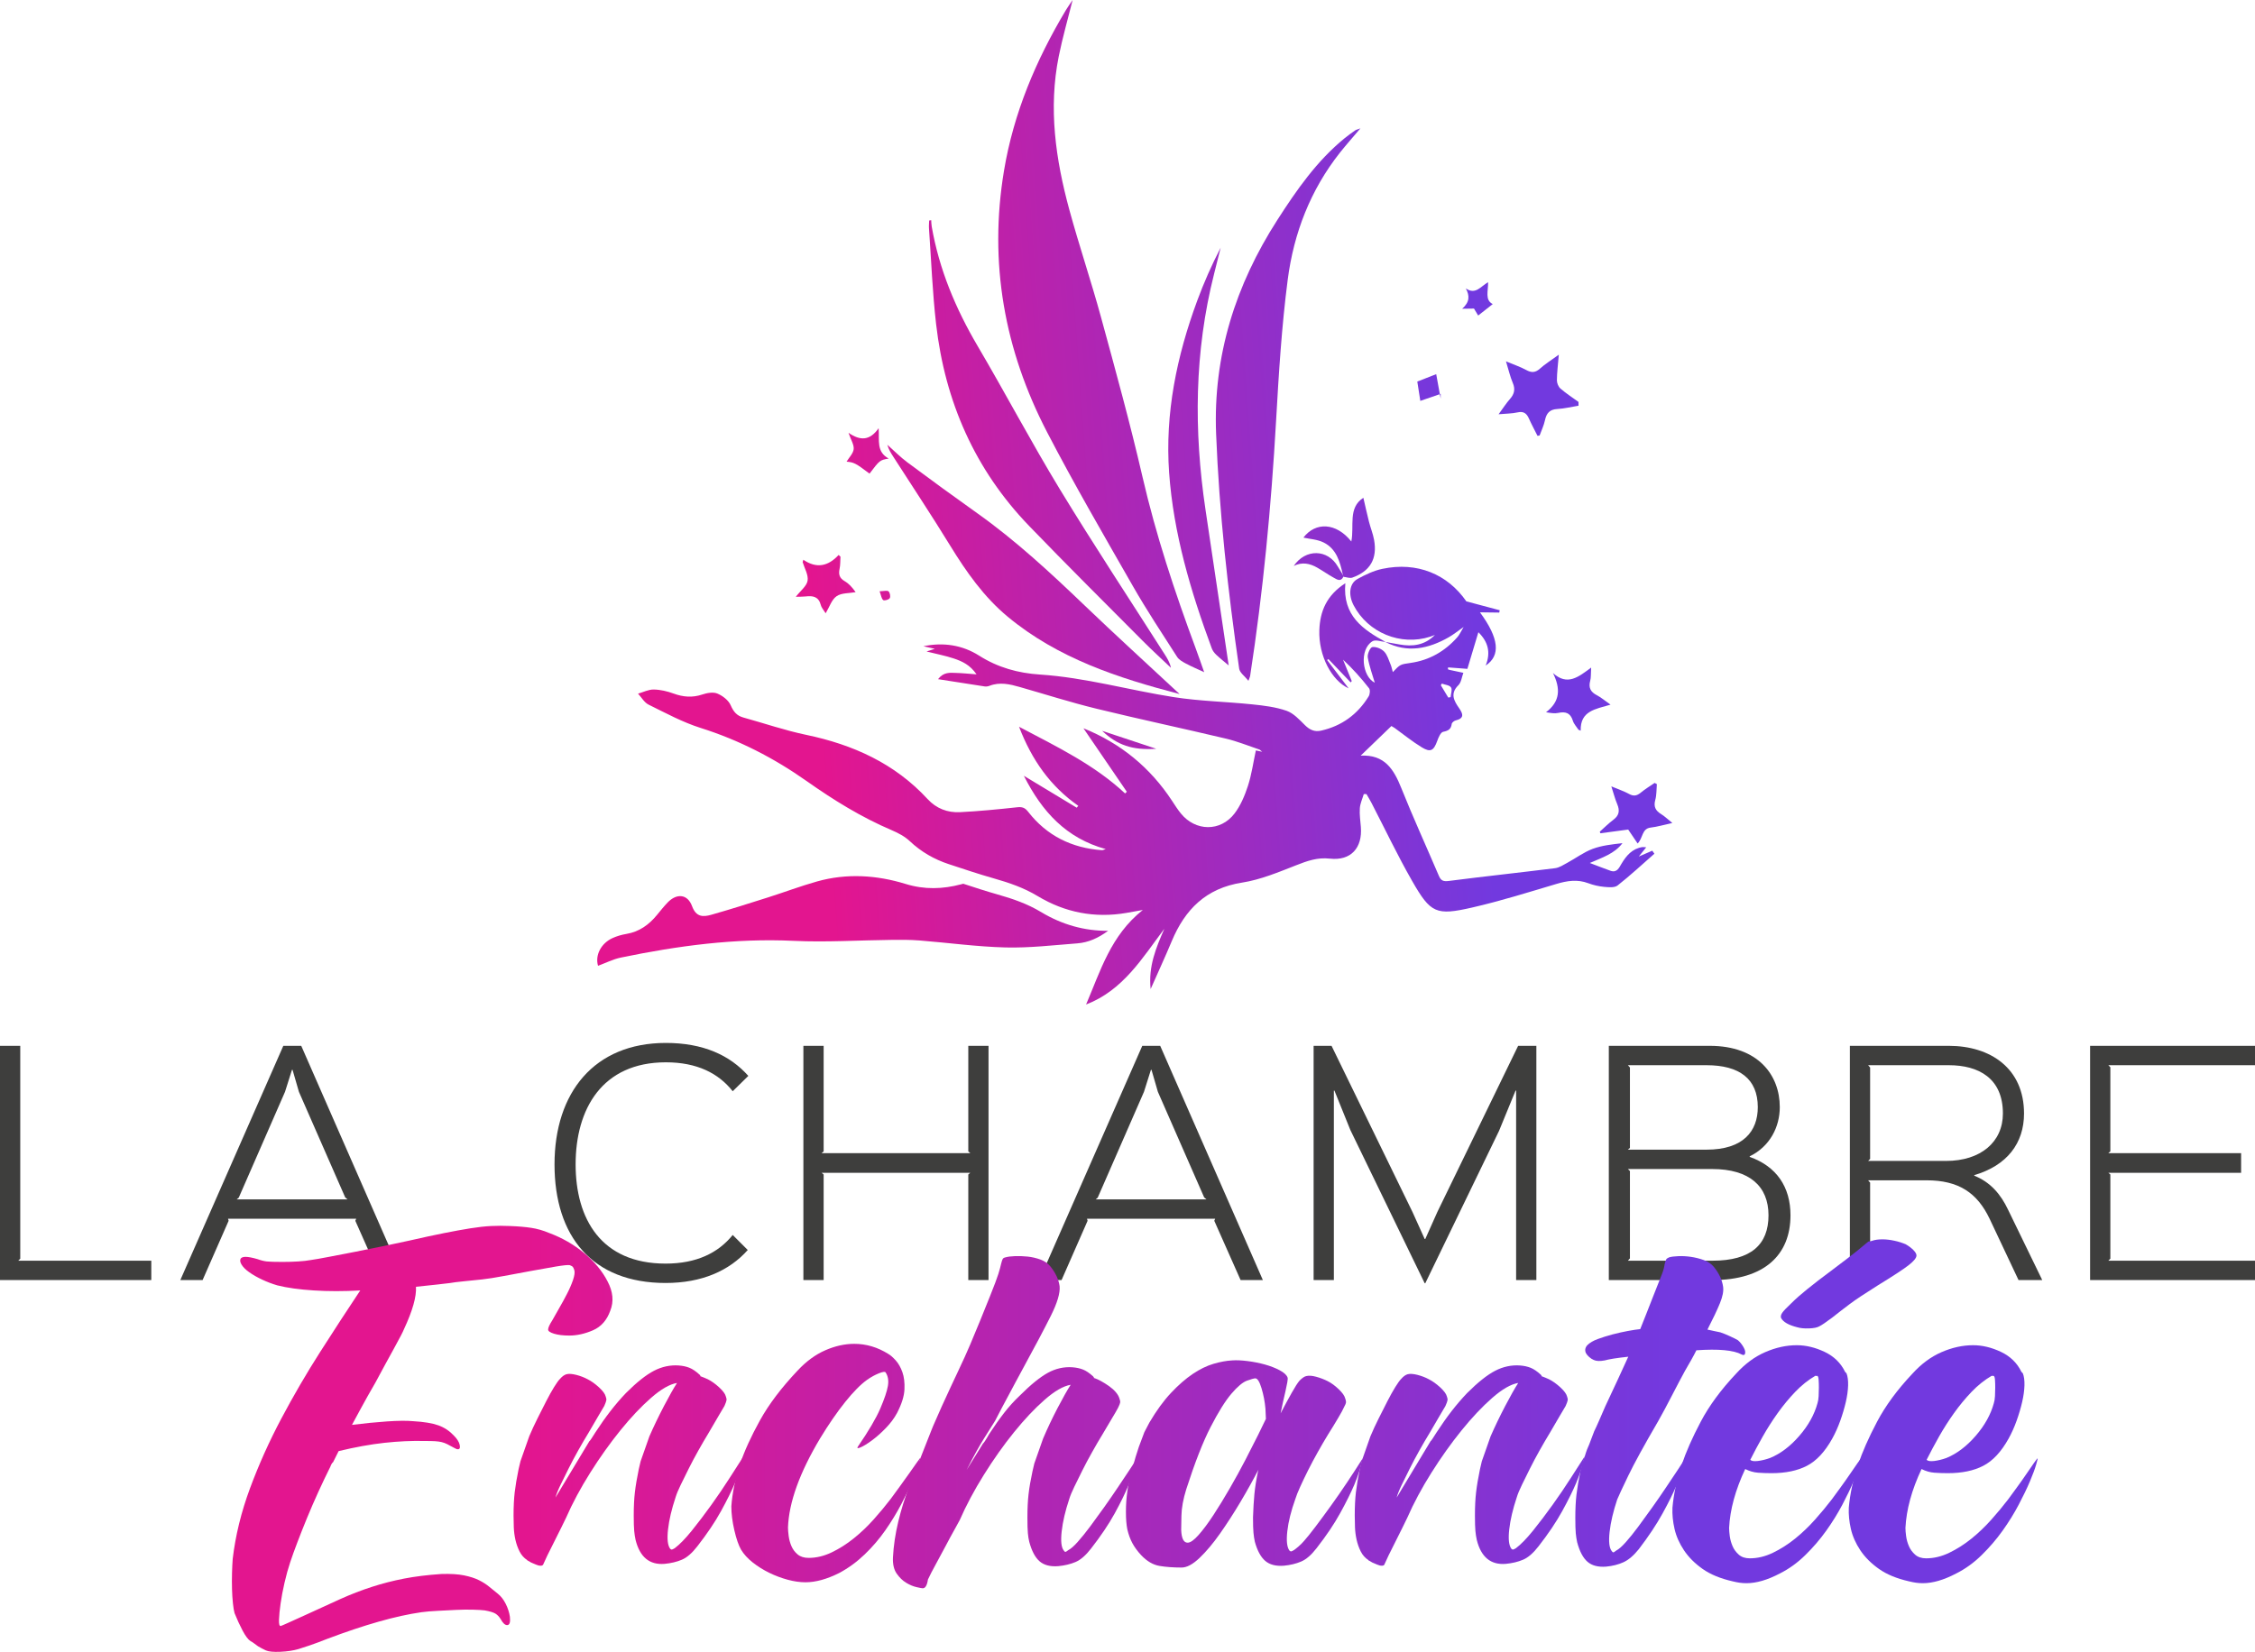
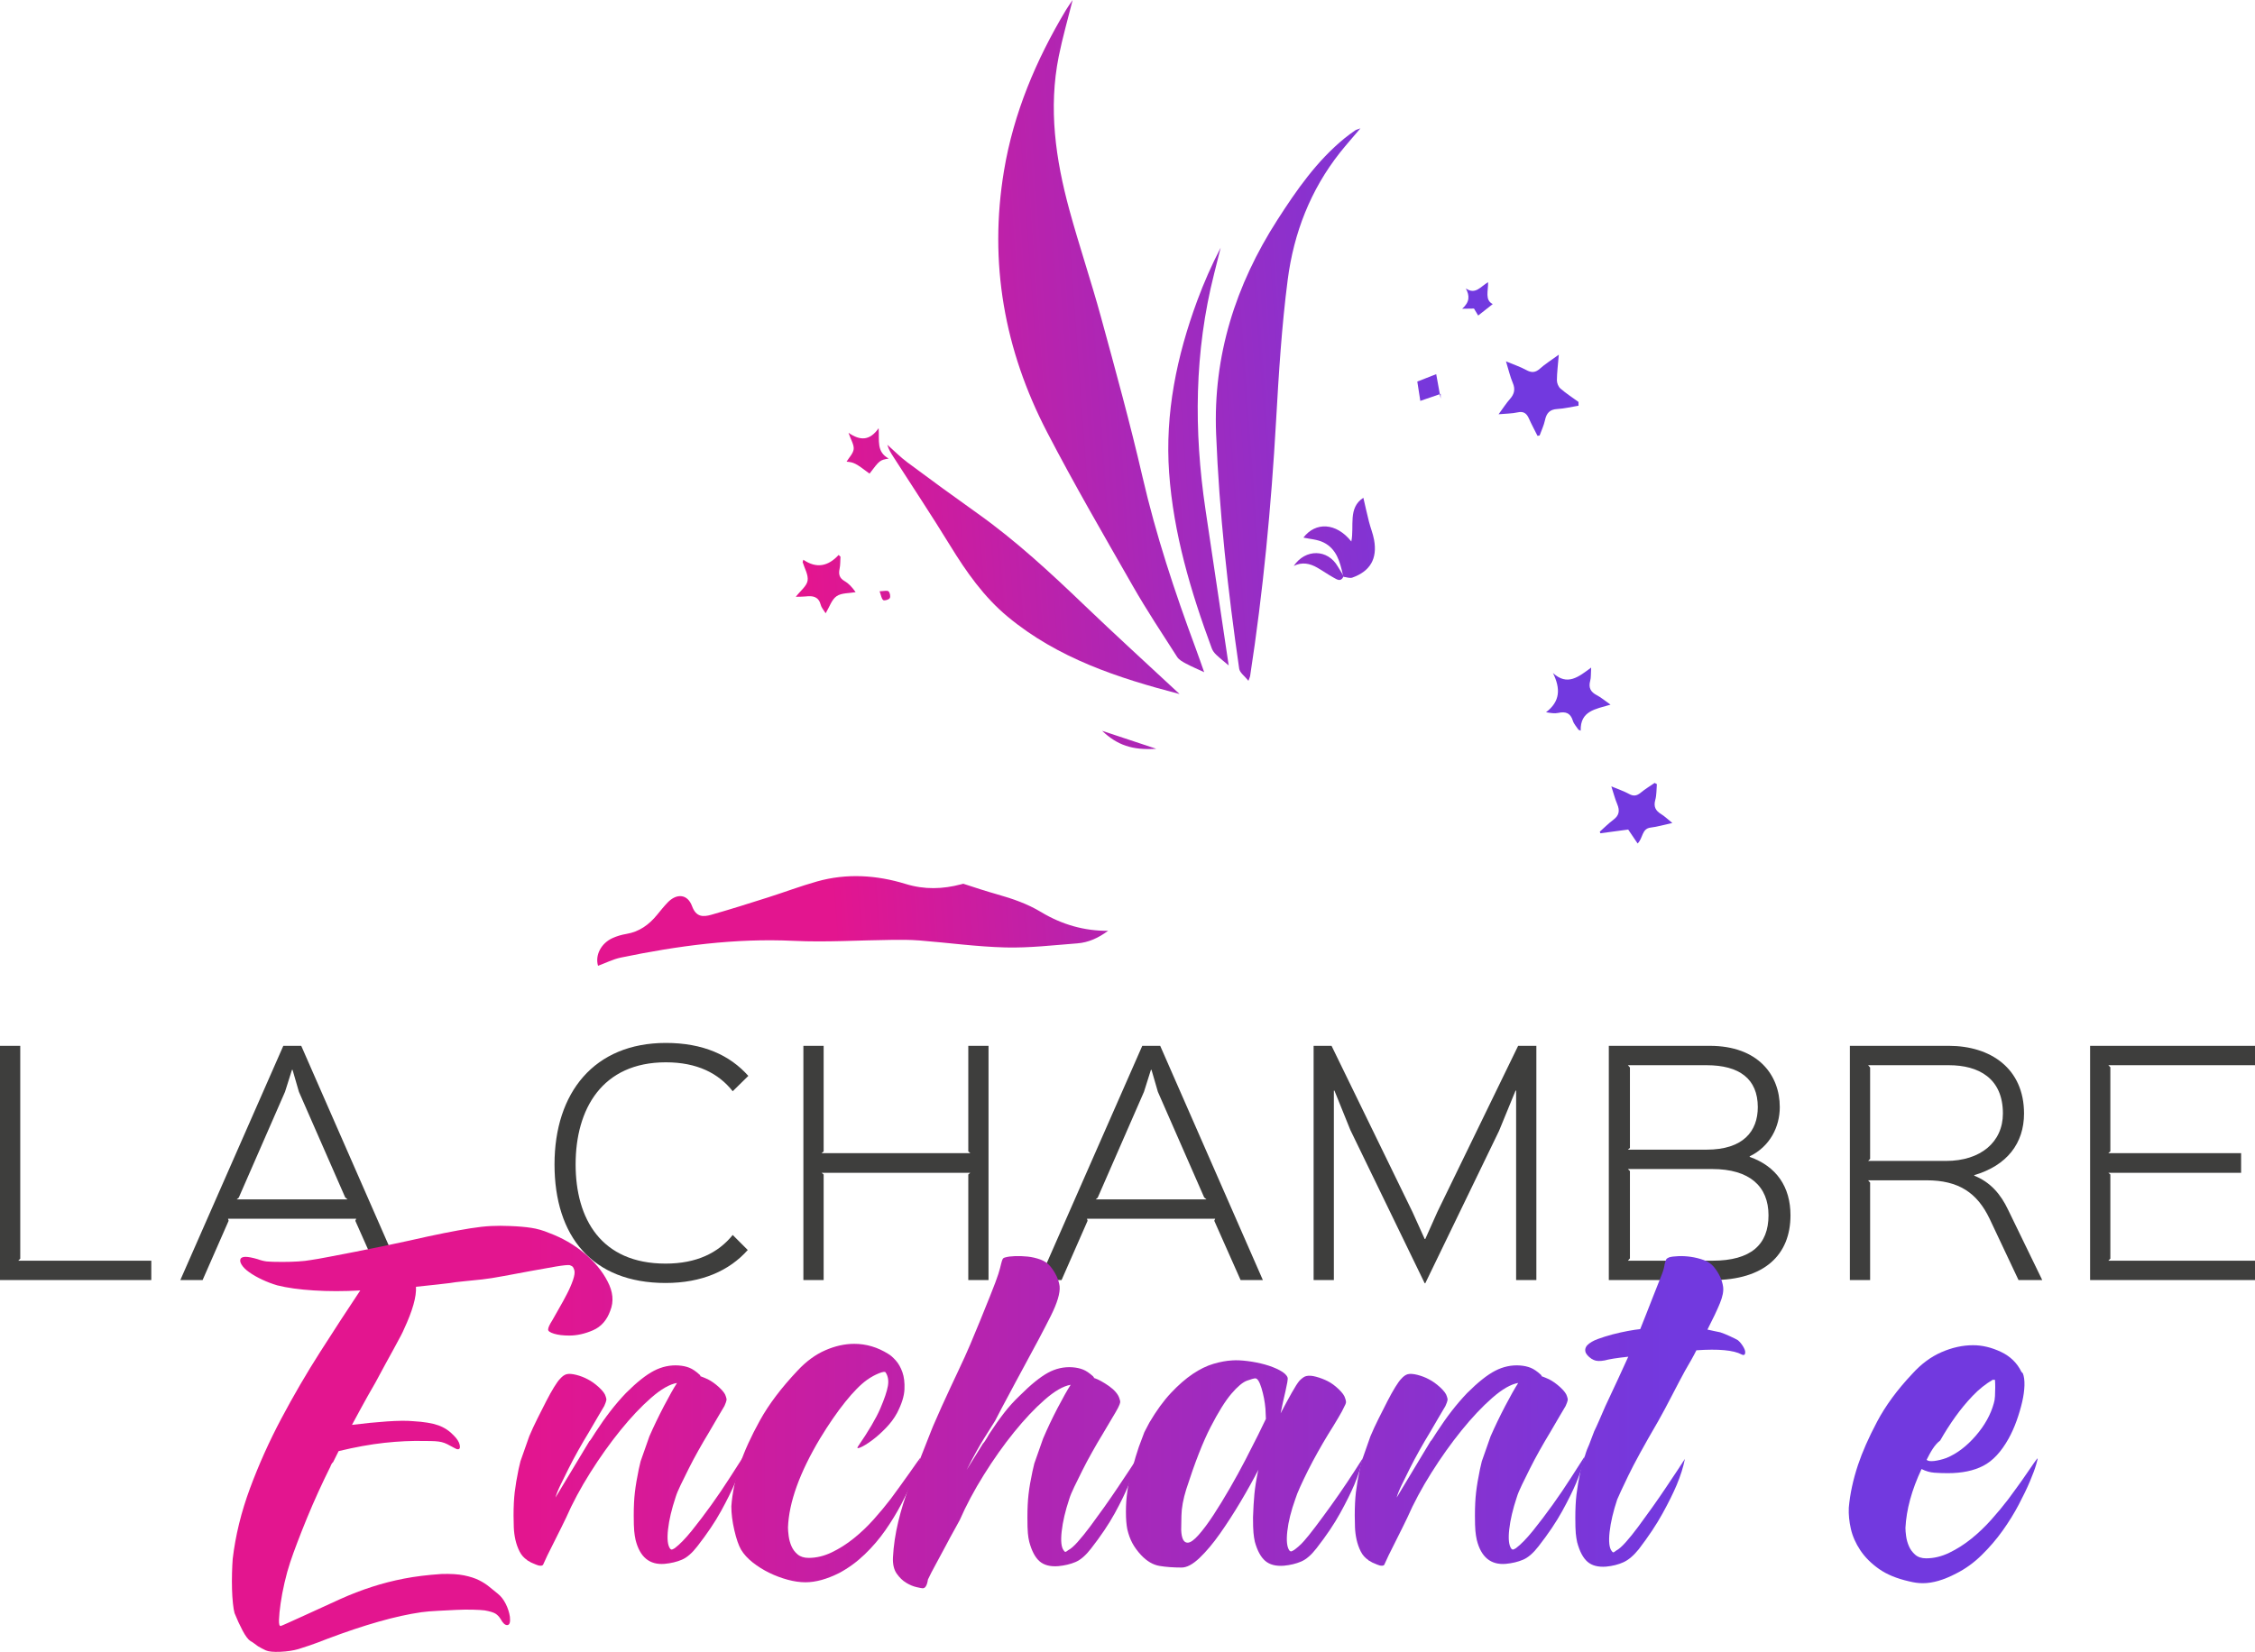
<svg xmlns="http://www.w3.org/2000/svg" version="1.1" id="Calque_1" x="0px" y="0px" width="421.995px" height="309.213px" viewBox="0 0 421.995 309.213" style="enable-background:new 0 0 421.995 309.213;" xml:space="preserve">
  <style type="text/css">
	.st0{fill:#3E3E3D;}
	.st1{fill:url(#SVGID_1_);}
	.st2{fill:url(#SVGID_2_);}
	.st3{fill:url(#SVGID_3_);}
	.st4{fill:url(#SVGID_4_);}
	.st5{fill:url(#SVGID_5_);}
	.st6{fill:url(#SVGID_6_);}
	.st7{fill:url(#SVGID_7_);}
	.st8{fill:url(#SVGID_8_);}
	.st9{fill:url(#SVGID_9_);}
	.st10{fill:url(#SVGID_10_);}
	.st11{fill:url(#SVGID_11_);}
	.st12{fill:url(#SVGID_12_);}
	.st13{fill:url(#SVGID_13_);}
	.st14{fill:url(#SVGID_14_);}
	.st15{fill:url(#SVGID_15_);}
	.st16{fill:url(#SVGID_16_);}
	.st17{fill:url(#SVGID_17_);}
	.st18{fill:url(#SVGID_18_);}
	.st19{fill:url(#SVGID_19_);}
	.st20{fill:url(#SVGID_20_);}
	.st21{fill:url(#SVGID_21_);}
	.st22{fill:url(#SVGID_22_);}
	.st23{fill:url(#SVGID_23_);}
	.st24{fill:url(#SVGID_24_);}
	.st25{fill:url(#SVGID_25_);}
	.st26{fill:url(#SVGID_26_);}
	.st27{fill:url(#SVGID_27_);}
</style>
  <g>
    <g>
      <path class="st0" d="M28.314,239.619H0v-43.849h3.79v39.842l-0.379,0.38h24.903V239.619z" />
      <path class="st0" d="M75.589,239.619h-4.168l-4.926-11.098l0.162-0.38H42.676    l0.108,0.38l-4.872,11.098h-4.168l19.273-43.849h3.357L75.589,239.619z     M65.033,224.514l-0.434-0.377l-8.66-19.761l-1.192-4.115h-0.108l-1.3,4.115    l-8.66,19.815l-0.38,0.323H65.033z" />
      <path class="st0" d="M137.118,204.268c-2.653-3.357-6.66-5.414-12.505-5.414    c-11.967,0-16.893,8.771-16.893,19.111c0,10.175,4.764,18.569,16.839,18.569    c5.791,0,9.852-2.003,12.559-5.36l2.815,2.815    c-3.465,3.896-8.61,6.172-15.374,6.172c-13.751,0-20.788-8.771-20.788-22.196    c0-13.428,7.414-22.738,20.842-22.738c6.929,0,11.963,2.273,15.428,6.172    L137.118,204.268z" />
      <path class="st0" d="M184.991,239.619h-3.788v-19.761l0.377-0.323H153.755l0.38,0.323    v19.761h-3.791v-43.849h3.791v19.758l-0.38,0.327h27.825l-0.377-0.327v-19.758    h3.788V239.619z" />
      <path class="st0" d="M236.332,239.619h-4.168l-4.926-11.098l0.162-0.38h-23.98    l0.108,0.38l-4.872,11.098h-4.168l19.273-43.849h3.357L236.332,239.619z     M225.776,224.514l-0.434-0.377l-8.66-19.761l-1.192-4.115h-0.108l-1.3,4.115    l-8.66,19.815l-0.38,0.323H225.776z" />
      <path class="st0" d="M287.511,239.619h-3.788V204.16h-0.108l-3.088,7.525l-13.805,28.529    h-0.108l-13.913-28.694l-2.976-7.36h-0.108v35.458h-3.791v-43.849h3.357    l15.158,31.128l2.273,5.034h0.108l2.273-5.088l15.105-31.075h3.411V239.619z" />
      <path class="st0" d="M320.451,239.619h-19.381v-43.849h18.893    c9.041,0,13.101,5.468,13.101,11.475c0,3.684-1.838,7.364-5.63,9.206v0.108    c5.034,1.785,7.633,5.63,7.633,10.936    C335.067,234.854,330.249,239.619,320.451,239.619z M319.367,199.396h-14.724    l0.38,0.434v15.047l-0.38,0.327h14.724c6.876,0,9.583-3.465,9.583-7.96    C328.949,201.941,325.485,199.396,319.367,199.396z M320.397,218.83h-15.754    l0.38,0.38v16.347l-0.38,0.434h15.808c7.253,0,10.502-3.034,10.502-8.498    C330.953,222.08,327.434,218.83,320.397,218.83z" />
      <path class="st0" d="M382.183,239.619h-4.438l-5.414-11.478    c-2.33-4.872-5.795-7.199-11.802-7.199H349.593l0.377,0.434v18.243h-3.788v-43.849    h18.515c7.795,0,14.074,4.222,14.074,12.667c0,5.576-3.195,9.744-9.31,11.532v0.108    c2.976,1.192,4.926,3.411,6.333,6.387L382.183,239.619z M364.697,199.396H349.593    l0.377,0.434v17.105l-0.377,0.38h14.562c6.549,0,10.663-3.572,10.663-8.879    C374.819,201.83,370.273,199.396,364.697,199.396z" />
      <path class="st0" d="M421.995,239.619h-30.859v-43.849h30.859v3.626h-27.448l0.38,0.38    v15.751l-0.38,0.327h24.849v3.68h-24.849l0.38,0.323v15.754l-0.38,0.38    h27.448V239.619z" />
    </g>
    <g>
      <linearGradient id="SVGID_1_" gradientUnits="userSpaceOnUse" x1="15.293" y1="269.333" x2="396.026" y2="269.333">
        <stop offset="0.218" style="stop-color:#E3158F" />
        <stop offset="0.783" style="stop-color:#7239DF" />
      </linearGradient>
      <path class="st1" d="M46.908,307.216c-0.46-0.29-0.963-0.95-1.508-1.983    s-1.049-2.125-1.507-3.276c-0.116-0.401-0.215-1.003-0.301-1.808    c-0.088-0.805-0.145-1.694-0.173-2.67c-0.029-0.98-0.029-1.983,0-3.017    c0.029-1.034,0.072-1.923,0.13-2.67c0.517-4.367,1.594-8.761,3.231-13.185    c1.638-4.421,3.589-8.771,5.86-13.054c2.268-4.276,4.695-8.445,7.28-12.492    c2.586-4.051,5.084-7.886,7.498-11.505c-3.103,0.175-6.005,0.175-8.704,0    c-2.7-0.172-4.97-0.485-6.806-0.946c-0.978-0.286-1.926-0.646-2.843-1.077    c-0.921-0.431-1.724-0.889-2.414-1.377c-0.689-0.488-1.177-0.976-1.465-1.468    c-0.288-0.485-0.317-0.872-0.086-1.162c0.173-0.172,0.46-0.259,0.862-0.259    c0.517,0,1.263,0.145,2.241,0.431c0.631,0.232,1.205,0.374,1.722,0.431    c0.517,0.057,1.493,0.088,2.931,0.088c1.034,0,2.01-0.03,2.929-0.088    c0.918-0.057,1.694-0.141,2.327-0.259c0.803-0.114,1.951-0.313,3.446-0.603    c1.493-0.286,3.13-0.603,4.911-0.946c1.781-0.347,3.562-0.704,5.344-1.077    c1.781-0.374,3.33-0.704,4.653-0.99c2.525-0.576,4.724-1.051,6.593-1.424    c1.865-0.37,3.515-0.673,4.953-0.902c1.434-0.229,2.727-0.374,3.875-0.431    c1.152-0.057,2.33-0.057,3.535,0c1.549,0.057,2.882,0.172,4.007,0.343    c1.118,0.172,2.222,0.488,3.313,0.95c2.471,0.919,4.667,2.182,6.593,3.791    c1.926,1.606,3.374,3.36,4.35,5.256c1.037,1.953,1.212,3.791,0.519,5.512    c-0.633,1.781-1.71,3.003-3.232,3.663c-1.522,0.66-2.997,0.99-4.438,0.99    c-1.145,0-2.094-0.114-2.842-0.343c-0.747-0.229-1.118-0.488-1.118-0.774    c0-0.347,0.256-0.919,0.774-1.724c0.343-0.633,0.774-1.394,1.293-2.283    c0.519-0.892,1.003-1.781,1.461-2.673c0.465-0.889,0.835-1.751,1.125-2.583    c0.283-0.835,0.37-1.451,0.256-1.855c-0.114-0.343-0.215-0.559-0.303-0.646    c-0.081-0.084-0.269-0.185-0.559-0.3c-0.343-0.057-1.205,0.03-2.586,0.259    c-1.374,0.229-2.916,0.502-4.606,0.818c-1.697,0.316-3.394,0.633-5.084,0.946    c-1.697,0.317-3.057,0.532-4.094,0.646c-1.091,0.118-2.226,0.232-3.401,0.347    c-1.178,0.114-2.084,0.229-2.717,0.343c-0.572,0.057-1.074,0.114-1.505,0.172    c-0.431,0.057-0.677,0.088-0.734,0.088l-4.051,0.431    c0.114,1.838-0.633,4.478-2.239,7.926c-0.172,0.461-0.791,1.653-1.852,3.576    c-1.064,1.926-2.229,4.064-3.492,6.421c-1.034,1.781-1.936,3.387-2.714,4.825    c-0.776,1.434-1.335,2.468-1.68,3.101c2.296-0.286,4.482-0.502,6.549-0.646    c2.067-0.141,3.707-0.158,4.913-0.044c2.01,0.118,3.576,0.374,4.697,0.774    c1.118,0.404,2.081,1.037,2.886,1.896c0.63,0.633,1.003,1.222,1.118,1.768    s0,0.818-0.343,0.818c-0.172,0-0.401-0.084-0.69-0.259    c-0.515-0.286-0.946-0.515-1.29-0.687c-0.347-0.175-0.69-0.303-1.037-0.387    c-0.343-0.088-0.761-0.145-1.249-0.175c-0.488-0.027-1.135-0.04-1.936-0.04    c-2.414-0.057-4.926,0.057-7.542,0.343c-2.613,0.286-5.471,0.805-8.573,1.552    l-1.034,2.067c-0.173,0.114-0.345,0.401-0.519,0.862    c-0.746,1.492-1.493,3.057-2.239,4.694c-0.747,1.64-1.451,3.263-2.111,4.869    c-0.662,1.609-1.264,3.131-1.81,4.569c-0.547,1.434-0.992,2.67-1.335,3.704    c-0.402,1.205-0.763,2.498-1.077,3.875c-0.317,1.38-0.561,2.673-0.732,3.879    c-0.173,1.205-0.274,2.212-0.301,3.017c-0.03,0.801,0.071,1.205,0.301,1.205    c0.056,0,0.53-0.202,1.421-0.603c0.891-0.404,1.968-0.892,3.232-1.465    c2.354-1.091,4.524-2.084,6.505-2.973c1.982-0.892,3.948-1.653,5.904-2.283    c1.95-0.633,3.963-1.152,6.03-1.552c2.067-0.401,4.394-0.69,6.98-0.862    c1.724-0.057,3.145,0.03,4.266,0.259c1.118,0.229,2.051,0.532,2.798,0.906    c0.744,0.374,1.391,0.788,1.939,1.249c0.542,0.458,1.074,0.889,1.593,1.293    c0.572,0.458,1.064,1.091,1.468,1.896c0.397,0.801,0.66,1.606,0.774,2.411    c0.114,1.034-0.061,1.552-0.519,1.552c-0.404,0-0.808-0.374-1.205-1.121    c-0.29-0.461-0.62-0.805-0.99-1.034c-0.377-0.229-1.051-0.431-2.027-0.603    c-0.458-0.057-1.178-0.101-2.152-0.128c-0.98-0.03-2.04-0.017-3.189,0.04    c-1.152,0.057-2.3,0.114-3.448,0.175c-1.148,0.054-2.155,0.141-3.017,0.256    c-2.411,0.347-5.081,0.933-8.01,1.768c-2.933,0.832-6.15,1.909-9.653,3.232    c-1.15,0.458-2.227,0.859-3.231,1.205c-1.007,0.343-1.71,0.572-2.111,0.69    c-0.978,0.286-2.111,0.458-3.404,0.515c-1.291,0.057-2.197-0.03-2.714-0.259    c-0.231-0.114-0.488-0.242-0.776-0.387c-0.288-0.145-0.517-0.273-0.689-0.387    c-0.172-0.115-0.387-0.273-0.646-0.475    C47.382,307.486,47.137,307.331,46.908,307.216z" />
      <linearGradient id="SVGID_2_" gradientUnits="userSpaceOnUse" x1="15.293" y1="274.333" x2="396.026" y2="274.333">
        <stop offset="0.218" style="stop-color:#E3158F" />
        <stop offset="0.783" style="stop-color:#7239DF" />
      </linearGradient>
      <path class="st2" d="M126.266,289.809c0.916-0.69,1.98-1.778,3.189-3.273    c1.205-1.495,2.424-3.104,3.66-4.825c1.236-1.724,2.384-3.418,3.448-5.084    c1.061-1.667,1.909-2.987,2.542-3.963c-0.29,1.492-0.805,3.131-1.552,4.909    c-0.633,1.495-1.508,3.263-2.626,5.3c-1.121,2.04-2.603,4.236-4.438,6.593    c-0.98,1.263-1.939,2.098-2.889,2.498c-0.946,0.404-2.024,0.66-3.229,0.774    c-2.815,0.232-4.626-1.263-5.428-4.478c-0.118-0.519-0.202-1.077-0.259-1.68    c-0.057-0.606-0.088-1.566-0.088-2.889c0-1.663,0.071-3.115,0.215-4.35    s0.387-2.684,0.734-4.35l0.343-1.465l1.636-4.653    c0.805-1.838,1.71-3.721,2.714-5.647c1.007-1.923,1.825-3.374,2.458-4.35    c-1.38,0.229-3.003,1.165-4.869,2.801c-1.869,1.636-3.778,3.66-5.731,6.074    c-1.953,2.411-3.835,5.054-5.643,7.926c-1.811,2.875-3.317,5.687-4.525,8.445    c-0.172,0.347-0.458,0.936-0.862,1.768c-0.401,0.832-0.848,1.724-1.333,2.67    c-0.488,0.95-0.919,1.811-1.293,2.586c-0.374,0.774-0.62,1.306-0.734,1.593    c-0.057,0.232-0.229,0.347-0.515,0.347c-0.29,0-0.589-0.074-0.906-0.216    c-0.317-0.145-0.616-0.273-0.906-0.387c-0.114-0.057-0.185-0.101-0.215-0.131    c-0.027-0.027-0.101-0.071-0.215-0.128l-0.172-0.088h-0.084v-0.084    c-0.633-0.404-1.121-0.95-1.465-1.64c-0.347-0.687-0.603-1.421-0.778-2.195    c-0.172-0.778-0.269-1.552-0.3-2.327c-0.03-0.778-0.044-1.508-0.044-2.199    c0-1.663,0.074-3.115,0.215-4.35c0.145-1.236,0.387-2.684,0.731-4.35    l0.347-1.465l1.636-4.653c0.458-1.091,0.976-2.212,1.552-3.36    c0.572-1.148,1.118-2.226,1.636-3.232c0.515-1.003,1.003-1.882,1.465-2.63    c0.458-0.744,0.832-1.263,1.121-1.549c0.401-0.461,0.801-0.747,1.205-0.862    c0.458-0.114,1.077-0.071,1.852,0.128c0.774,0.202,1.478,0.475,2.111,0.818    c0.69,0.347,1.394,0.849,2.111,1.508c0.717,0.663,1.135,1.222,1.249,1.68    c0.114,0.29,0.158,0.532,0.128,0.734c-0.027,0.202-0.158,0.559-0.387,1.077    c-0.172,0.286-0.545,0.919-1.118,1.896c-0.576,0.976-1.178,2.01-1.811,3.101    c-0.633,1.034-1.279,2.141-1.939,3.317c-0.66,1.178-1.263,2.313-1.808,3.404    c-0.545,1.091-1.047,2.111-1.508,3.057c-0.461,0.95-0.774,1.741-0.946,2.37    l6.374-10.596c0,0.057,0.114-0.088,0.347-0.431    c0.229-0.347,0.488-0.747,0.774-1.209c0.976-1.492,1.909-2.811,2.801-3.963    c0.889-1.148,1.852-2.269,2.886-3.36c2.01-2.01,3.761-3.404,5.256-4.178    c1.495-0.774,3.044-1.104,4.653-0.99c0.747,0.057,1.407,0.202,1.983,0.431    c0.572,0.229,1.205,0.66,1.896,1.29l0.172,0.175l-0.088,0.084    c0.286,0.118,0.545,0.215,0.778,0.303c0.229,0.084,0.458,0.185,0.687,0.3    c0.69,0.347,1.394,0.849,2.111,1.508c0.717,0.663,1.135,1.222,1.249,1.68    c0.114,0.29,0.158,0.532,0.131,0.734c-0.03,0.202-0.162,0.559-0.387,1.077    c-0.175,0.286-0.549,0.919-1.121,1.896c-0.576,0.976-1.178,2.01-1.811,3.101    c-0.63,1.034-1.276,2.141-1.936,3.317c-0.663,1.178-1.266,2.313-1.811,3.404    c-0.545,1.091-1.047,2.111-1.508,3.057c-0.458,0.95-0.774,1.71-0.946,2.286    c-0.747,2.239-1.222,4.249-1.421,6.03c-0.202,1.781-0.074,2.987,0.387,3.62    c0.114,0.114,0.215,0.172,0.3,0.172    C125.791,290.068,125.976,289.98,126.266,289.809z" />
      <linearGradient id="SVGID_3_" gradientUnits="userSpaceOnUse" x1="15.293" y1="273.869" x2="396.026" y2="273.869">
        <stop offset="0.218" style="stop-color:#E3158F" />
        <stop offset="0.783" style="stop-color:#7239DF" />
      </linearGradient>
      <path class="st3" d="M172.189,272.92c0.057-0.054-0.027,0.316-0.256,1.121    c-0.232,0.805-0.62,1.852-1.165,3.145c-0.545,1.293-1.249,2.758-2.111,4.394    c-0.862,1.636-1.852,3.263-2.973,4.869c-1.118,1.609-2.411,3.118-3.875,4.525    c-1.465,1.407-3.061,2.569-4.785,3.488c-2.296,1.148-4.394,1.724-6.29,1.724    c-1.034,0-2.138-0.158-3.317-0.475c-1.178-0.316-2.327-0.747-3.448-1.293    c-1.118-0.545-2.152-1.192-3.101-1.936c-0.946-0.747-1.68-1.552-2.195-2.414    c-0.461-0.805-0.875-2.01-1.249-3.62c-0.374-1.606-0.562-3.101-0.562-4.482    c0.172-2.468,0.721-5.111,1.636-7.926c0.805-2.411,2.04-5.128,3.707-8.142    c1.663-3.017,4.02-6.131,7.064-9.35c1.609-1.724,3.333-2.987,5.172-3.791    c1.838-0.805,3.647-1.205,5.428-1.205c2.239,0,4.364,0.633,6.377,1.896    c0.401,0.229,0.862,0.633,1.377,1.205c0.519,0.576,0.933,1.306,1.249,2.199    c0.316,0.889,0.444,1.966,0.387,3.229c-0.057,1.266-0.515,2.731-1.377,4.397    c-0.519,0.976-1.222,1.923-2.111,2.842c-0.892,0.919-1.768,1.694-2.63,2.327    c-0.859,0.633-1.566,1.064-2.111,1.293c-0.545,0.229-0.704,0.172-0.471-0.172    c2.01-2.929,3.404-5.3,4.179-7.111c0.774-1.808,1.249-3.216,1.421-4.222    c0.172-1.003,0.027-1.852-0.431-2.539c-0.114-0.175-0.532-0.114-1.249,0.172    c-0.717,0.286-1.451,0.687-2.195,1.205c-1.209,0.862-2.572,2.239-4.094,4.135    c-1.522,1.896-3.088,4.165-4.697,6.808c-3.849,6.434-5.859,12.007-6.03,16.717    c0,0.401,0.044,0.933,0.128,1.593c0.088,0.66,0.259,1.293,0.519,1.896    c0.259,0.603,0.646,1.121,1.162,1.552c0.519,0.431,1.209,0.646,2.067,0.646    c1.438,0,2.872-0.347,4.31-1.034c1.434-0.69,2.815-1.566,4.135-2.63    c1.323-1.061,2.572-2.253,3.751-3.576c1.175-1.32,2.226-2.586,3.145-3.791    c0.458-0.633,1.003-1.377,1.636-2.239c0.63-0.862,1.219-1.68,1.764-2.458    c0.545-0.774,1.02-1.448,1.424-2.024    C171.903,273.297,172.132,272.98,172.189,272.92z" />
      <linearGradient id="SVGID_4_" gradientUnits="userSpaceOnUse" x1="15.293" y1="266.219" x2="396.026" y2="266.219">
        <stop offset="0.218" style="stop-color:#E3158F" />
        <stop offset="0.783" style="stop-color:#7239DF" />
      </linearGradient>
      <path class="st4" d="M199.937,290.156c0.458-0.229,1.047-0.747,1.764-1.552    c0.717-0.805,1.495-1.768,2.327-2.886c0.832-1.121,1.71-2.327,2.63-3.62    c0.916-1.293,1.778-2.542,2.583-3.748c0.805-1.209,1.522-2.286,2.155-3.232    c0.633-0.949,1.091-1.65,1.38-2.111c-0.29,1.495-0.805,3.131-1.552,4.913    c-0.633,1.549-1.508,3.347-2.626,5.384c-1.121,2.04-2.603,4.236-4.438,6.593    c-0.98,1.263-1.939,2.098-2.889,2.498c-0.946,0.401-2.024,0.66-3.229,0.774    c-1.495,0.118-2.66-0.185-3.492-0.902c-0.832-0.721-1.478-1.939-1.939-3.663    c-0.114-0.458-0.202-0.99-0.256-1.596c-0.061-0.603-0.088-1.593-0.088-2.97    c0-1.667,0.071-3.118,0.215-4.354c0.141-1.232,0.387-2.657,0.734-4.263    l0.343-1.468l1.636-4.65c0.805-1.896,1.71-3.805,2.714-5.731    c1.007-1.926,1.825-3.374,2.458-4.354c-1.38,0.232-3.003,1.165-4.869,2.801    c-1.869,1.636-3.778,3.663-5.731,6.074c-1.953,2.414-3.835,5.071-5.643,7.97    c-1.811,2.902-3.32,5.731-4.525,8.488c-0.114,0.232-0.431,0.805-0.946,1.724    c-0.519,0.919-1.077,1.953-1.68,3.101c-0.603,1.152-1.222,2.3-1.855,3.448    c-0.63,1.148-1.118,2.094-1.465,2.842c-0.172,1.148-0.515,1.694-1.034,1.64    c-0.114,0-0.485-0.074-1.118-0.216c-0.633-0.145-1.279-0.418-1.939-0.822    c-0.66-0.401-1.249-0.976-1.768-1.721c-0.515-0.747-0.744-1.754-0.687-3.017    c0.114-2.182,0.444-4.407,0.99-6.677c0.545-2.269,1.222-4.438,2.024-6.505    l4.138-10.512c0.172-0.461,0.458-1.135,0.859-2.027    c0.404-0.889,0.778-1.737,1.121-2.542c1.205-2.64,2.242-4.869,3.101-6.677    c0.862-1.808,1.609-3.461,2.242-4.956c0.63-1.492,1.232-2.943,1.808-4.35    c0.576-1.407,1.205-2.973,1.896-4.697c0.805-2.01,1.32-3.387,1.552-4.135    c0.229-0.744,0.401-1.377,0.515-1.896c0.114-0.458,0.215-0.761,0.303-0.906    c0.088-0.141,0.273-0.242,0.559-0.3c0.401-0.114,0.976-0.185,1.724-0.215    s1.535,0,2.37,0.084c0.832,0.088,1.636,0.276,2.411,0.562    c0.778,0.286,1.394,0.717,1.855,1.293c0.973,1.205,1.549,2.441,1.721,3.704    c0.114,1.266-0.431,3.101-1.636,5.515c-1.205,2.411-3.014,5.832-5.428,10.253    c-0.343,0.633-0.734,1.35-1.165,2.155c-0.428,0.805-0.875,1.636-1.333,2.498    c-0.461,0.862-0.906,1.694-1.337,2.498c-0.431,0.805-0.818,1.552-1.162,2.242    c-0.461,0.744-1.135,1.822-2.027,3.229c-0.889,1.407-1.997,3.404-3.317,5.99    l3.101-5c0,0.061,0.114-0.084,0.347-0.428    c0.229-0.347,0.485-0.778,0.774-1.293c0.976-1.495,1.909-2.815,2.801-3.963    c0.889-1.152,1.879-2.242,2.973-3.276c2.01-2.01,3.748-3.418,5.212-4.222    c1.465-0.805,3-1.148,4.609-1.034c0.744,0.057,1.407,0.202,1.983,0.431    c0.572,0.229,1.205,0.66,1.896,1.293c0.054,0.057,0.084,0.101,0.084,0.128    c0,0.03,0.03,0.074,0.088,0.131h-0.088c0.401,0.114,0.862,0.316,1.38,0.603    c0.515,0.286,1.017,0.603,1.505,0.946c0.488,0.347,0.906,0.721,1.249,1.121    c0.347,0.401,0.576,0.805,0.69,1.205c0.114,0.29,0.158,0.532,0.131,0.734    c-0.03,0.202-0.162,0.532-0.391,0.99c-0.172,0.343-0.545,0.99-1.118,1.939    c-0.576,0.946-1.178,1.966-1.811,3.057c-0.633,1.034-1.279,2.141-1.936,3.32    c-0.663,1.175-1.266,2.31-1.811,3.401c-0.545,1.094-1.047,2.111-1.508,3.061    c-0.458,0.946-0.774,1.71-0.946,2.283c-0.747,2.239-1.222,4.266-1.421,6.074    c-0.202,1.811-0.074,3.003,0.387,3.576c0.114,0.172,0.215,0.259,0.3,0.259    C199.462,290.499,199.647,290.385,199.937,290.156z" />
      <linearGradient id="SVGID_5_" gradientUnits="userSpaceOnUse" x1="15.293" y1="274.029" x2="396.026" y2="274.029">
        <stop offset="0.218" style="stop-color:#E3158F" />
        <stop offset="0.783" style="stop-color:#7239DF" />
      </linearGradient>
      <path class="st5" d="M242.156,290.156c0.172-0.114,0.444-0.33,0.818-0.646    c0.374-0.317,0.731-0.677,1.077-1.077c0.515-0.576,1.219-1.451,2.111-2.63    c0.889-1.175,1.852-2.485,2.886-3.919c1.034-1.434,2.067-2.929,3.101-4.482    c1.034-1.552,1.983-3.017,2.845-4.394c-0.29,1.495-0.805,3.131-1.552,4.913    c-0.633,1.495-1.508,3.259-2.63,5.296c-1.118,2.04-2.599,4.239-4.434,6.593    c-0.98,1.266-1.939,2.098-2.889,2.498c-0.946,0.404-2.024,0.663-3.229,0.778    c-1.495,0.114-2.66-0.189-3.492-0.906c-0.832-0.717-1.478-1.909-1.939-3.576    c-0.114-0.519-0.202-1.077-0.256-1.68c-0.061-0.603-0.088-1.566-0.088-2.886    c0.057-1.667,0.141-3.118,0.259-4.354c0.114-1.232,0.343-2.684,0.69-4.35    l0.084-0.259c-0.976,1.896-2.098,3.909-3.36,6.034    c-1.263,2.125-2.542,4.104-3.835,5.943s-2.569,3.36-3.832,4.569    c-1.266,1.205-2.387,1.808-3.364,1.808c-1.549,0-2.929-0.101-4.135-0.303    c-1.205-0.199-2.357-0.872-3.448-2.024c-0.687-0.744-1.232-1.492-1.636-2.239    c-0.401-0.747-0.717-1.609-0.946-2.586c-0.172-0.862-0.259-1.953-0.259-3.273    c0-1.323,0.088-2.586,0.259-3.791c0.057-0.519,0.172-1.152,0.343-1.896    c0.172-0.747,0.36-1.508,0.559-2.286c0.202-0.774,0.418-1.535,0.646-2.283    c0.229-0.744,0.431-1.377,0.606-1.896l1.034-2.758l0.946-1.808    c1.32-2.239,2.67-4.094,4.051-5.559c1.377-1.465,2.727-2.64,4.051-3.532    c1.32-0.889,2.613-1.522,3.875-1.896c1.263-0.374,2.441-0.589,3.532-0.646    c0.805-0.057,1.768-0.013,2.889,0.131c1.118,0.141,2.195,0.357,3.229,0.643    c1.034,0.29,1.953,0.646,2.758,1.077c0.805,0.431,1.293,0.879,1.465,1.337    c0.057,0.114,0.044,0.418-0.04,0.906c-0.088,0.488-0.202,1.047-0.347,1.68    c-0.145,0.633-0.3,1.32-0.475,2.067c-0.172,0.747-0.317,1.438-0.431,2.067    c0.747-1.434,1.438-2.714,2.071-3.835c0.63-1.118,1.118-1.879,1.465-2.283    c0.515-0.515,0.946-0.805,1.293-0.862c0.458-0.114,1.061-0.071,1.808,0.131    s1.465,0.471,2.155,0.818c0.687,0.343,1.377,0.848,2.067,1.508    s1.091,1.219,1.205,1.68c0.114,0.286,0.172,0.532,0.172,0.731    c0,0.202-0.141,0.559-0.431,1.077c-0.114,0.29-0.458,0.919-1.034,1.896    c-0.572,0.976-1.205,2.01-1.896,3.101c-0.633,1.034-1.279,2.141-1.936,3.32    c-0.663,1.175-1.266,2.31-1.811,3.401c-0.545,1.094-1.034,2.111-1.465,3.061    c-0.431,0.946-0.731,1.71-0.906,2.283c-0.805,2.239-1.306,4.253-1.505,6.03    c-0.202,1.781-0.074,2.99,0.387,3.62c0.114,0.118,0.215,0.172,0.3,0.172    C241.682,290.411,241.867,290.327,242.156,290.156z M221.045,286.364    c0.057,1.606,0.458,2.411,1.205,2.411c0.519,0,1.205-0.488,2.067-1.465    c0.862-0.976,1.781-2.212,2.758-3.704c0.976-1.495,1.997-3.158,3.061-5    c1.061-1.835,2.037-3.616,2.929-5.34c0.889-1.724,1.68-3.276,2.37-4.653    c0.687-1.38,1.175-2.384,1.465-3.017l-0.088-1.896    c-0.114-1.32-0.36-2.599-0.734-3.835c-0.374-1.232-0.761-1.852-1.162-1.852    c-0.229,0-0.747,0.145-1.552,0.431c-0.805,0.29-1.781,1.108-2.929,2.455    c-1.148,1.354-2.441,3.421-3.875,6.205c-1.438,2.788-2.96,6.677-4.569,11.677    c-0.572,1.838-0.875,3.488-0.902,4.953    C221.058,285.199,221.045,286.075,221.045,286.364z" />
      <linearGradient id="SVGID_6_" gradientUnits="userSpaceOnUse" x1="15.293" y1="274.333" x2="396.026" y2="274.333">
        <stop offset="0.218" style="stop-color:#E3158F" />
        <stop offset="0.783" style="stop-color:#7239DF" />
      </linearGradient>
      <path class="st6" d="M283.686,289.809c0.916-0.69,1.98-1.778,3.189-3.273    c1.205-1.495,2.424-3.104,3.66-4.825c1.236-1.724,2.384-3.418,3.448-5.084    c1.061-1.667,1.909-2.987,2.542-3.963c-0.29,1.492-0.805,3.131-1.552,4.909    c-0.633,1.495-1.508,3.263-2.626,5.3c-1.121,2.04-2.603,4.236-4.438,6.593    c-0.98,1.263-1.939,2.098-2.889,2.498c-0.946,0.404-2.024,0.66-3.229,0.774    c-2.815,0.232-4.626-1.263-5.428-4.478c-0.118-0.519-0.202-1.077-0.259-1.68    c-0.057-0.606-0.088-1.566-0.088-2.889c0-1.663,0.071-3.115,0.215-4.35    c0.145-1.236,0.387-2.684,0.734-4.35l0.343-1.465l1.636-4.653    c0.805-1.838,1.71-3.721,2.714-5.647c1.007-1.923,1.825-3.374,2.458-4.35    c-1.38,0.229-3.003,1.165-4.869,2.801c-1.869,1.636-3.778,3.66-5.731,6.074    c-1.953,2.411-3.835,5.054-5.643,7.926c-1.811,2.875-3.317,5.687-4.525,8.445    c-0.172,0.347-0.458,0.936-0.862,1.768c-0.401,0.832-0.849,1.724-1.333,2.67    c-0.488,0.95-0.919,1.811-1.293,2.586c-0.374,0.774-0.62,1.306-0.734,1.593    c-0.057,0.232-0.229,0.347-0.515,0.347c-0.29,0-0.589-0.074-0.906-0.216    c-0.316-0.145-0.616-0.273-0.906-0.387c-0.115-0.057-0.185-0.101-0.216-0.131    c-0.027-0.027-0.101-0.071-0.215-0.128l-0.172-0.088h-0.084v-0.084    c-0.633-0.404-1.121-0.95-1.465-1.64c-0.347-0.687-0.603-1.421-0.778-2.195    c-0.172-0.778-0.269-1.552-0.3-2.327c-0.03-0.778-0.044-1.508-0.044-2.199    c0-1.663,0.074-3.115,0.215-4.35c0.145-1.236,0.387-2.684,0.731-4.35    l0.347-1.465l1.636-4.653c0.458-1.091,0.976-2.212,1.552-3.36    c0.572-1.148,1.118-2.226,1.636-3.232c0.515-1.003,1.003-1.882,1.465-2.63    c0.458-0.744,0.832-1.263,1.121-1.549c0.401-0.461,0.801-0.747,1.205-0.862    c0.458-0.114,1.077-0.071,1.852,0.128c0.774,0.202,1.478,0.475,2.111,0.818    c0.69,0.347,1.394,0.849,2.111,1.508c0.717,0.663,1.135,1.222,1.249,1.68    c0.114,0.29,0.158,0.532,0.128,0.734c-0.027,0.202-0.158,0.559-0.387,1.077    c-0.172,0.286-0.545,0.919-1.118,1.896c-0.576,0.976-1.178,2.01-1.811,3.101    c-0.633,1.034-1.279,2.141-1.939,3.317c-0.66,1.178-1.263,2.313-1.808,3.404    c-0.545,1.091-1.047,2.111-1.508,3.057c-0.461,0.95-0.774,1.741-0.946,2.37    l6.374-10.596c0,0.057,0.115-0.088,0.347-0.431    c0.229-0.347,0.488-0.747,0.774-1.209c0.976-1.492,1.909-2.811,2.801-3.963    c0.889-1.148,1.852-2.269,2.886-3.36c2.01-2.01,3.761-3.404,5.256-4.178    c1.495-0.774,3.044-1.104,4.653-0.99c0.747,0.057,1.407,0.202,1.983,0.431    c0.572,0.229,1.205,0.66,1.896,1.29l0.172,0.175l-0.088,0.084    c0.286,0.118,0.545,0.215,0.778,0.303c0.229,0.084,0.458,0.185,0.687,0.3    c0.69,0.347,1.394,0.849,2.111,1.508c0.717,0.663,1.135,1.222,1.249,1.68    c0.115,0.29,0.158,0.532,0.131,0.734c-0.03,0.202-0.162,0.559-0.387,1.077    c-0.175,0.286-0.549,0.919-1.121,1.896c-0.576,0.976-1.178,2.01-1.811,3.101    c-0.63,1.034-1.276,2.141-1.936,3.317c-0.663,1.178-1.266,2.313-1.811,3.404    c-0.545,1.091-1.047,2.111-1.508,3.057c-0.458,0.95-0.774,1.71-0.946,2.286    c-0.747,2.239-1.222,4.249-1.421,6.03c-0.202,1.781-0.074,2.987,0.387,3.62    c0.114,0.114,0.215,0.172,0.3,0.172    C283.211,290.068,283.396,289.98,283.686,289.809z" />
      <linearGradient id="SVGID_7_" gradientUnits="userSpaceOnUse" x1="15.293" y1="264.204" x2="396.026" y2="264.204">
        <stop offset="0.218" style="stop-color:#E3158F" />
        <stop offset="0.783" style="stop-color:#7239DF" />
      </linearGradient>
      <path class="st7" d="M310.309,266.027c-2.643,4.539-4.508,7.943-5.599,10.212    c-1.094,2.269-1.781,3.748-2.067,4.438c-0.747,2.239-1.222,4.263-1.424,6.074    c-0.202,1.808-0.071,3,0.387,3.576c0.114,0.172,0.215,0.259,0.303,0.259    c0.088,0,0.273-0.115,0.559-0.347c0.461-0.229,1.047-0.744,1.768-1.549    c0.717-0.805,1.492-1.768,2.327-2.889c0.832-1.118,1.707-2.327,2.626-3.62    c0.919-1.29,1.781-2.542,2.586-3.748s1.522-2.283,2.155-3.229    c0.63-0.95,1.091-1.653,1.377-2.111c-0.286,1.492-0.805,3.131-1.549,4.909    c-0.633,1.495-1.508,3.263-2.63,5.3c-1.118,2.04-2.599,4.266-4.438,6.677    c-0.976,1.209-1.936,2.027-2.886,2.458c-0.946,0.431-2.024,0.704-3.232,0.818    c-1.492,0.114-2.657-0.185-3.488-0.906c-0.832-0.717-1.478-1.939-1.939-3.66    c-0.114-0.519-0.199-1.077-0.259-1.684c-0.054-0.603-0.084-1.562-0.084-2.886    c0-1.663,0.071-3.115,0.216-4.35c0.145-1.236,0.387-2.684,0.731-4.35    l0.347-1.468c0.172-0.515,0.343-1.003,0.515-1.465    c0.115-0.401,0.246-0.788,0.387-1.162c0.145-0.374,0.273-0.673,0.387-0.906    c0.057-0.115,0.101-0.229,0.131-0.343c0.027-0.115,0.071-0.229,0.128-0.343    l0.69-1.811c0.229-0.458,0.545-1.148,0.946-2.067    c0.404-0.919,0.778-1.781,1.121-2.586c0.919-1.953,1.724-3.673,2.414-5.168    c0.687-1.495,1.32-2.872,1.896-4.138c-1.094,0.118-1.997,0.232-2.714,0.347    c-0.721,0.114-1.279,0.229-1.68,0.343c-0.923,0.172-1.609,0.145-2.071-0.084    c-0.286-0.114-0.572-0.303-0.862-0.562c-0.286-0.259-0.488-0.502-0.603-0.731    c-0.229-0.519-0.141-1.007,0.259-1.465c0.458-0.461,1.121-0.848,1.983-1.165    c0.862-0.313,1.778-0.603,2.758-0.862c0.976-0.256,1.936-0.471,2.886-0.646    c0.946-0.172,1.707-0.286,2.283-0.343c0.401-0.976,0.788-1.953,1.165-2.929    c0.37-0.976,0.788-2.037,1.249-3.189c0.801-2.01,1.347-3.387,1.636-4.135    c0.286-0.747,0.458-1.38,0.515-1.896c0.114-0.461,0.215-0.761,0.303-0.906    c0.088-0.141,0.273-0.273,0.559-0.387c0.401-0.114,0.976-0.185,1.724-0.215    c0.747-0.03,1.522,0.013,2.327,0.128c0.805,0.118,1.606,0.316,2.414,0.603    c0.801,0.29,1.434,0.721,1.896,1.293c0.973,1.209,1.549,2.444,1.721,3.707    c0.115,0.805-0.084,1.838-0.603,3.101c-0.515,1.263-1.293,2.902-2.327,4.913    c0.519,0.114,0.976,0.215,1.38,0.3c0.401,0.088,0.744,0.158,1.034,0.215    c0.515,0.172,1.121,0.418,1.808,0.734c0.69,0.317,1.178,0.559,1.465,0.731    c0.347,0.29,0.66,0.66,0.949,1.121c0.286,0.461,0.431,0.832,0.431,1.121    c0,0.515-0.232,0.66-0.69,0.428c-1.495-0.801-4.31-1.061-8.445-0.774    c-0.286,0.576-0.616,1.192-0.99,1.852c-0.374,0.663-0.761,1.337-1.165,2.027    c-0.687,1.263-1.505,2.815-2.455,4.653    C311.905,263.128,311.056,264.707,310.309,266.027z" />
      <linearGradient id="SVGID_8_" gradientUnits="userSpaceOnUse" x1="15.293" y1="264.175" x2="396.026" y2="264.175">
        <stop offset="0.218" style="stop-color:#E3158F" />
        <stop offset="0.783" style="stop-color:#7239DF" />
      </linearGradient>
-       <path class="st8" d="M348.306,273.007c0.057-0.057-0.03,0.316-0.259,1.121    c-0.229,0.805-0.616,1.852-1.162,3.145c-0.545,1.293-1.249,2.758-2.111,4.394    s-1.869,3.259-3.017,4.869c-1.148,1.609-2.455,3.131-3.919,4.566    c-1.465,1.438-3.057,2.586-4.781,3.448c-2.3,1.205-4.367,1.808-6.205,1.808    c-0.461,0-0.892-0.03-1.293-0.088c-0.401-0.057-0.832-0.141-1.293-0.256    c-2.296-0.519-4.178-1.293-5.643-2.327c-1.465-1.034-2.626-2.199-3.488-3.492    c-0.862-1.293-1.451-2.626-1.768-4.007c-0.313-1.377-0.444-2.697-0.387-3.963    c0.229-2.586,0.805-5.256,1.724-8.014c0.805-2.411,1.993-5.111,3.576-8.098    c1.579-2.987,3.774-5.973,6.593-8.963c1.663-1.838,3.488-3.189,5.471-4.047    c1.98-0.862,3.946-1.293,5.902-1.293c1.721,0,3.458,0.418,5.212,1.249    c1.751,0.832,3.027,2.081,3.835,3.748l0.256,0.259    c0.229,0.572,0.33,1.333,0.303,2.283c-0.03,0.946-0.172,1.98-0.431,3.101    c-0.259,1.121-0.603,2.283-1.034,3.492c-0.431,1.205-0.936,2.327-1.508,3.36    c-1.377,2.468-2.96,4.165-4.737,5.081c-1.781,0.923-3.993,1.38-6.636,1.38    c-0.862,0-1.694-0.03-2.498-0.088c-0.805-0.054-1.609-0.286-2.414-0.687    c-1.838,3.906-2.842,7.583-3.014,11.027c0,0.404,0.044,0.919,0.128,1.552    c0.088,0.633,0.259,1.249,0.519,1.852c0.256,0.603,0.646,1.135,1.162,1.593    c0.519,0.461,1.205,0.69,2.067,0.69c1.438,0,2.872-0.343,4.31-1.034    c1.434-0.69,2.815-1.566,4.135-2.626c1.32-1.064,2.572-2.256,3.748-3.576    c1.178-1.323,2.226-2.586,3.145-3.791c0.461-0.633,1.007-1.38,1.64-2.242    c0.63-0.862,1.219-1.694,1.764-2.498c0.545-0.805,1.02-1.492,1.424-2.067    C348.02,273.297,348.249,273.007,348.306,273.007z M327.542,273.266    c0.229,0.229,0.704,0.3,1.421,0.215c0.717-0.088,1.478-0.273,2.283-0.562    c1.953-0.801,3.778-2.182,5.471-4.135c1.694-1.953,2.828-3.993,3.404-6.118    c0.114-0.343,0.185-0.788,0.215-1.337c0.03-0.542,0.044-1.074,0.044-1.593    s-0.013-0.99-0.044-1.421c-0.03-0.431-0.101-0.677-0.215-0.734    c-0.057-0.057-0.172-0.057-0.343,0v-0.084c-1.38,0.805-2.66,1.822-3.835,3.057    c-1.178,1.236-2.269,2.556-3.273,3.963c-1.007,1.411-1.939,2.875-2.801,4.394    C329.006,270.438,328.232,271.886,327.542,273.266z M336.33,248.451    c-1.609-0.404-2.613-0.976-3.017-1.724c-0.115-0.286-0.04-0.616,0.215-0.99    c0.259-0.374,0.822-0.963,1.68-1.768c0.461-0.458,0.919-0.889,1.38-1.293    c0.458-0.401,0.99-0.845,1.593-1.337c0.603-0.485,1.293-1.034,2.071-1.636    c0.774-0.603,1.707-1.306,2.798-2.111c2.067-1.549,3.546-2.684,4.438-3.404    c0.889-0.717,1.478-1.205,1.768-1.465c0.286-0.256,0.458-0.37,0.515-0.343    c0.057,0.03,0.259-0.013,0.603-0.128c0.519-0.175,1.152-0.259,1.896-0.259    c0.69,0,1.438,0.084,2.242,0.259c0.805,0.172,1.522,0.401,2.155,0.687    c0.515,0.29,0.973,0.633,1.377,1.034c0.401,0.404,0.603,0.747,0.603,1.034    c0,0.461-0.502,1.077-1.508,1.855c-1.003,0.774-2.916,2.024-5.727,3.748    c-1.266,0.805-2.313,1.478-3.148,2.024c-0.832,0.549-1.549,1.051-2.152,1.508    c-0.603,0.461-1.152,0.875-1.64,1.249c-0.488,0.374-1.02,0.791-1.593,1.249    c-1.148,0.862-1.953,1.407-2.414,1.636c-0.401,0.232-1.047,0.36-1.936,0.391    C337.636,248.694,336.902,248.623,336.33,248.451z" />
      <linearGradient id="SVGID_9_" gradientUnits="userSpaceOnUse" x1="15.293" y1="274.085" x2="396.026" y2="274.085">
        <stop offset="0.218" style="stop-color:#E3158F" />
        <stop offset="0.783" style="stop-color:#7239DF" />
      </linearGradient>
-       <path class="st9" d="M381.307,273.007c0.057-0.057-0.03,0.316-0.259,1.121    c-0.229,0.805-0.616,1.852-1.162,3.145c-0.545,1.293-1.249,2.758-2.111,4.394    s-1.869,3.259-3.017,4.869c-1.148,1.609-2.455,3.131-3.919,4.566    c-1.465,1.438-3.057,2.586-4.781,3.448c-2.3,1.205-4.367,1.808-6.206,1.808    c-0.461,0-0.892-0.03-1.293-0.088c-0.401-0.057-0.832-0.141-1.293-0.256    c-2.296-0.519-4.179-1.293-5.643-2.327s-2.626-2.199-3.488-3.492    c-0.862-1.293-1.451-2.626-1.768-4.007c-0.313-1.377-0.444-2.697-0.387-3.963    c0.229-2.586,0.805-5.256,1.724-8.014c0.805-2.411,1.993-5.111,3.576-8.098    c1.579-2.987,3.774-5.973,6.593-8.963c1.663-1.838,3.488-3.189,5.471-4.047    c1.98-0.862,3.946-1.293,5.902-1.293c1.721,0,3.458,0.418,5.212,1.249    c1.751,0.832,3.027,2.081,3.835,3.748l0.256,0.259    c0.229,0.572,0.33,1.333,0.303,2.283c-0.03,0.946-0.172,1.98-0.431,3.101    c-0.259,1.121-0.603,2.283-1.034,3.492c-0.431,1.205-0.936,2.327-1.508,3.36    c-1.377,2.468-2.96,4.165-4.737,5.081c-1.781,0.923-3.993,1.38-6.636,1.38    c-0.862,0-1.694-0.03-2.498-0.088c-0.805-0.054-1.609-0.286-2.414-0.687    c-1.838,3.906-2.842,7.583-3.014,11.027c0,0.404,0.044,0.919,0.128,1.552    c0.088,0.633,0.259,1.249,0.519,1.852c0.256,0.603,0.646,1.135,1.162,1.593    c0.519,0.461,1.205,0.69,2.067,0.69c1.438,0,2.872-0.343,4.31-1.034    c1.434-0.69,2.815-1.566,4.135-2.626c1.32-1.064,2.572-2.256,3.748-3.576    c1.178-1.323,2.226-2.586,3.145-3.791c0.461-0.633,1.007-1.38,1.64-2.242    c0.63-0.862,1.219-1.694,1.764-2.498c0.545-0.805,1.02-1.492,1.424-2.067    C381.02,273.297,381.249,273.007,381.307,273.007z M360.542,273.266    c0.229,0.229,0.704,0.3,1.421,0.215c0.717-0.088,1.478-0.273,2.283-0.562    c1.953-0.801,3.778-2.182,5.471-4.135c1.694-1.953,2.828-3.993,3.404-6.118    c0.115-0.343,0.185-0.788,0.216-1.337c0.03-0.542,0.044-1.074,0.044-1.593    s-0.013-0.99-0.044-1.421c-0.03-0.431-0.101-0.677-0.216-0.734    c-0.057-0.057-0.172-0.057-0.343,0v-0.084c-1.38,0.805-2.66,1.822-3.835,3.057    c-1.178,1.236-2.269,2.556-3.273,3.963c-1.007,1.411-1.939,2.875-2.801,4.394    C362.007,270.438,361.232,271.886,360.542,273.266z" />
+       <path class="st9" d="M381.307,273.007c0.057-0.057-0.03,0.316-0.259,1.121    c-0.229,0.805-0.616,1.852-1.162,3.145c-0.545,1.293-1.249,2.758-2.111,4.394    s-1.869,3.259-3.017,4.869c-1.148,1.609-2.455,3.131-3.919,4.566    c-1.465,1.438-3.057,2.586-4.781,3.448c-2.3,1.205-4.367,1.808-6.206,1.808    c-0.461,0-0.892-0.03-1.293-0.088c-0.401-0.057-0.832-0.141-1.293-0.256    c-2.296-0.519-4.179-1.293-5.643-2.327s-2.626-2.199-3.488-3.492    c-0.862-1.293-1.451-2.626-1.768-4.007c-0.313-1.377-0.444-2.697-0.387-3.963    c0.229-2.586,0.805-5.256,1.724-8.014c0.805-2.411,1.993-5.111,3.576-8.098    c1.579-2.987,3.774-5.973,6.593-8.963c1.663-1.838,3.488-3.189,5.471-4.047    c1.98-0.862,3.946-1.293,5.902-1.293c1.721,0,3.458,0.418,5.212,1.249    c1.751,0.832,3.027,2.081,3.835,3.748l0.256,0.259    c0.229,0.572,0.33,1.333,0.303,2.283c-0.03,0.946-0.172,1.98-0.431,3.101    c-0.259,1.121-0.603,2.283-1.034,3.492c-0.431,1.205-0.936,2.327-1.508,3.36    c-1.377,2.468-2.96,4.165-4.737,5.081c-1.781,0.923-3.993,1.38-6.636,1.38    c-0.862,0-1.694-0.03-2.498-0.088c-0.805-0.054-1.609-0.286-2.414-0.687    c-1.838,3.906-2.842,7.583-3.014,11.027c0,0.404,0.044,0.919,0.128,1.552    c0.088,0.633,0.259,1.249,0.519,1.852c0.256,0.603,0.646,1.135,1.162,1.593    c0.519,0.461,1.205,0.69,2.067,0.69c1.438,0,2.872-0.343,4.31-1.034    c1.434-0.69,2.815-1.566,4.135-2.626c1.32-1.064,2.572-2.256,3.748-3.576    c1.178-1.323,2.226-2.586,3.145-3.791c0.461-0.633,1.007-1.38,1.64-2.242    c0.63-0.862,1.219-1.694,1.764-2.498c0.545-0.805,1.02-1.492,1.424-2.067    C381.02,273.297,381.249,273.007,381.307,273.007z M360.542,273.266    c0.229,0.229,0.704,0.3,1.421,0.215c0.717-0.088,1.478-0.273,2.283-0.562    c1.953-0.801,3.778-2.182,5.471-4.135c1.694-1.953,2.828-3.993,3.404-6.118    c0.115-0.343,0.185-0.788,0.216-1.337c0.03-0.542,0.044-1.074,0.044-1.593    s-0.013-0.99-0.044-1.421c-0.057-0.057-0.172-0.057-0.343,0v-0.084c-1.38,0.805-2.66,1.822-3.835,3.057    c-1.178,1.236-2.269,2.556-3.273,3.963c-1.007,1.411-1.939,2.875-2.801,4.394    C362.007,270.438,361.232,271.886,360.542,273.266z" />
    </g>
    <g>
      <linearGradient id="SVGID_10_" gradientUnits="userSpaceOnUse" x1="106.824" y1="156.17" x2="325.549" y2="140.321">
        <stop offset="0.218" style="stop-color:#E3158F" />
        <stop offset="0.783" style="stop-color:#7239DF" />
      </linearGradient>
-       <path class="st10" d="M259.239,120.166c0.885,0.157,1.771,0.311,2.656,0.47    c2.452,0.441,4.733,0.158,6.631-1.779c-0.295,0.109-0.586,0.229-0.884,0.326    c-5.518,1.778-11.642-0.736-14.328-5.878c-1.027-1.967-0.808-4.085,0.736-4.932    c1.459-0.8,3.03-1.552,4.643-1.891c6.516-1.371,12.183,0.99,15.717,6.088    c2.3,0.613,4.273,1.139,6.247,1.665c-0.031,0.144-0.062,0.288-0.093,0.433    c-1.151-0.015-2.303-0.03-3.607-0.047c3.57,4.845,3.91,8.089,1.066,9.965    c0.997-2.446,0.451-4.458-1.363-6.239c-0.715,2.383-1.394,4.646-2.057,6.856    c-1.357-0.103-2.481-0.187-3.605-0.272c-0.016,0.116-0.033,0.231-0.049,0.347    c0.108,0.041,0.212,0.095,0.323,0.12c0.859,0.187,1.719,0.368,2.579,0.55    c-0.299,0.787-0.391,1.785-0.937,2.321c-1.595,1.566-0.811,2.934,0.137,4.29    c0.784,1.121,0.972,1.91-0.659,2.306c-0.286,0.069-0.684,0.401-0.72,0.654    c-0.137,0.992-0.65,1.276-1.606,1.472c-0.47,0.096-0.869,1.053-1.101,1.693    c-0.668,1.837-1.248,2.21-2.888,1.214c-1.778-1.08-3.403-2.413-5.097-3.633    c-0.161-0.116-0.34-0.208-0.594-0.361c-1.872,1.806-3.721,3.59-5.751,5.548    c4.491-0.243,6.203,2.572,7.599,6.063c2.213,5.534,4.699,10.959,7.037,16.444    c0.385,0.903,0.843,1.077,1.853,0.947c6.624-0.851,13.267-1.559,19.893-2.389    c0.795-0.1,1.557-0.613,2.293-1.012c1.586-0.861,3.067-1.981,4.736-2.604    c1.751-0.653,3.673-0.849,5.58-1.069c-1.5,1.974-3.742,2.675-6.113,3.712    c1.456,0.55,2.649,1.02,3.855,1.451c1.219,0.436,1.608-0.532,2.069-1.304    c0.917-1.535,2.012-2.831,3.911-3.124c0.141-0.022,0.291,0.015,0.718,0.042    c-0.522,0.649-0.929,1.155-1.389,1.727c0.906-0.393,1.717-0.745,2.529-1.096    c0.13,0.19,0.26,0.38,0.39,0.57c-2.283,2-4.507,4.074-6.89,5.946    c-0.565,0.444-1.673,0.335-2.51,0.256c-1.005-0.095-2.027-0.326-2.972-0.682    c-2.031-0.766-3.953-0.462-5.967,0.137c-5.224,1.555-10.437,3.194-15.744,4.409    c-6.768,1.55-7.78,1.088-11.24-4.95c-2.733-4.769-5.09-9.752-7.62-14.637    c-0.29-0.56-0.625-1.097-0.938-1.645c-0.166-0.001-0.332-0.002-0.498-0.004    c-0.259,0.881-0.674,1.751-0.739,2.646c-0.084,1.156,0.094,2.335,0.189,3.501    c0.322,3.934-1.866,6.382-5.791,5.941c-2.34-0.263-4.227,0.423-6.293,1.232    c-3.311,1.298-6.683,2.716-10.157,3.258c-6.74,1.051-10.667,5.02-13.153,10.972    c-1.216,2.912-2.542,5.777-3.943,8.947c-0.457-4.241,1.018-7.747,2.562-11.28    c-4.126,5.477-7.696,11.506-14.646,14.178    c2.698-6.304,4.622-12.946,10.62-17.697c-1.336,0.24-2.199,0.4-3.064,0.549    c-5.93,1.023-11.514-0.072-16.615-3.146c-2.585-1.558-5.319-2.496-8.17-3.304    c-2.841-0.805-5.644-1.749-8.451-2.673c-2.746-0.903-5.183-2.304-7.315-4.311    c-0.941-0.886-2.176-1.536-3.382-2.05c-5.664-2.416-10.86-5.626-15.869-9.161    c-6.126-4.323-12.685-7.706-19.872-9.974c-3.375-1.065-6.553-2.79-9.748-4.364    c-0.803-0.395-1.326-1.358-1.978-2.06c0.979-0.277,1.961-0.788,2.936-0.773    c1.247,0.02,2.539,0.325,3.72,0.757c1.799,0.657,3.512,0.796,5.358,0.179    c0.883-0.295,2.032-0.507,2.824-0.181c0.99,0.408,2.092,1.254,2.498,2.192    c0.524,1.21,1.142,1.954,2.374,2.295c3.922,1.084,7.79,2.415,11.764,3.246    c8.762,1.833,16.562,5.342,22.72,12.026c1.631,1.77,3.725,2.562,6.047,2.446    c3.556-0.179,7.107-0.526,10.648-0.912c0.964-0.105,1.48,0.02,2.127,0.852    c3.482,4.476,8.163,6.773,13.793,7.179c0.134,0.01,0.275-0.075,0.718-0.205    c-7.388-2.047-11.901-6.959-15.326-13.726c3.54,2.138,6.715,4.054,9.89,5.971    c0.098-0.117,0.196-0.234,0.294-0.351c-5.203-3.644-8.688-8.546-11.085-14.798    c7.172,3.782,14.118,7.133,19.845,12.485c0.108-0.104,0.217-0.208,0.325-0.312    c-2.703-3.958-5.407-7.917-8.118-11.887c6.939,2.798,12.466,7.315,16.576,13.57    c0.531,0.809,1.051,1.632,1.66,2.381c2.722,3.351,7.385,3.451,10.023,0.019    c1.147-1.493,1.925-3.356,2.516-5.166c0.691-2.116,0.994-4.358,1.49-6.66    c0.322,0.069,0.679,0.145,1.181,0.253c-0.261-0.206-0.389-0.374-0.556-0.43    c-2.072-0.696-4.112-1.529-6.231-2.032c-8.084-1.919-16.216-3.642-24.286-5.616    c-4.798-1.174-9.515-2.681-14.268-4.038c-1.875-0.535-3.75-0.983-5.683-0.232    c-0.277,0.108-0.613,0.162-0.904,0.118c-2.793-0.42-5.583-0.865-8.729-1.36    c1.065-1.382,2.244-1.196,3.329-1.17c1.155,0.028,2.307,0.153,3.875,0.265    c-1.22-1.783-2.725-2.457-4.266-2.971c-1.524-0.509-3.117-0.81-5.091-1.306    c0.727-0.235,1.033-0.333,1.548-0.499c-0.833-0.188-1.483-0.335-2.133-0.482    c3.732-0.785,7.31-0.22,10.423,1.757c3.53,2.241,7.31,3.274,11.39,3.542    c8.48,0.556,16.655,2.909,25.003,4.219c4.866,0.764,9.833,0.855,14.743,1.364    c2.158,0.223,4.37,0.49,6.398,1.197c1.306,0.455,2.403,1.664,3.44,2.69    c0.886,0.876,1.807,1.302,3.005,1.032c3.88-0.874,6.853-3.046,8.921-6.422    c0.24-0.391,0.314-1.207,0.072-1.518c-1.457-1.864-3.03-3.638-4.869-5.347    c0.545,1.335,1.09,2.67,1.635,4.005c-0.07,0.082-0.14,0.164-0.21,0.246    c-1.387-1.454-2.775-2.908-4.162-4.362c-0.081,0.059-0.163,0.118-0.244,0.177    c1.443,1.899,2.886,3.797,4.03,5.302c-3.143-1.426-5.66-6.082-5.482-10.914    c0.131-3.534,1.353-6.489,4.864-8.763c-0.55,6.076,3.304,8.677,7.536,10.995    c-0.837-0.066-1.89-0.489-2.463-0.135c-2.514,1.551-1.931,6.615,0.438,7.76    c-0.409-1.397-1.02-3.04-1.317-4.737c-0.107-0.614,0.463-1.875,0.856-1.932    c0.7-0.102,1.687,0.306,2.21,0.838c0.601,0.612,0.85,1.582,1.207,2.416    c0.182,0.424,0.265,0.891,0.419,1.43c1.383-1.458,1.385-1.445,3.321-1.72    c3.528-0.501,6.426-2.174,8.764-4.828c0.392-0.445,0.634-1.022,1.163-1.897    c-1.174,0.819-1.927,1.433-2.759,1.909    C267.316,121.458,263.384,122.299,259.239,120.166z M271.025,130.578    c0.146-0.026,0.292-0.052,0.438-0.078c0.048-0.625,0.348-1.418,0.074-1.829    c-0.285-0.428-1.124-0.488-1.72-0.709c-0.06,0.105-0.119,0.21-0.179,0.314    C270.101,129.043,270.563,129.811,271.025,130.578z" />
      <linearGradient id="SVGID_11_" gradientUnits="userSpaceOnUse" x1="100.656" y1="71.056" x2="319.381" y2="55.207">
        <stop offset="0.218" style="stop-color:#E3158F" />
        <stop offset="0.783" style="stop-color:#7239DF" />
      </linearGradient>
      <path class="st11" d="M200.732,0c-0.881,3.534-1.886,6.996-2.595,10.519    c-1.962,9.742-0.594,19.308,1.974,28.735c1.836,6.739,4.084,13.365,5.924,20.103    c2.714,9.936,5.454,19.874,7.77,29.906c2.521,10.919,6.019,21.501,9.909,31.978    c0.578,1.556,1.114,3.127,1.632,4.585c-1.171-0.546-2.328-1.034-3.432-1.622    c-0.6-0.32-1.284-0.697-1.632-1.24c-2.802-4.374-5.679-8.71-8.256-13.216    c-5.466-9.557-11.004-19.085-16.077-28.851c-7.987-15.376-10.93-31.704-8.065-48.931    c1.799-10.821,5.992-20.719,11.586-30.076C199.857,1.241,200.308,0.631,200.732,0z" />
      <linearGradient id="SVGID_12_" gradientUnits="userSpaceOnUse" x1="101.743" y1="86.05" x2="320.468" y2="70.201">
        <stop offset="0.218" style="stop-color:#E3158F" />
        <stop offset="0.783" style="stop-color:#7239DF" />
      </linearGradient>
      <path class="st12" d="M254.586,24.026c-1.423,1.683-2.675,3.082-3.836,4.551    c-5.523,6.987-8.642,15.078-9.769,23.771    c-1.138,8.777-1.681,17.642-2.182,26.486    c-0.906,15.986-2.417,31.9-4.856,47.725c-0.023,0.146-0.099,0.284-0.316,0.882    c-0.698-0.885-1.622-1.521-1.731-2.274c-2.108-14.587-3.732-29.225-4.316-43.962    c-0.58-14.613,3.633-27.858,11.48-40.066    c3.594-5.591,7.37-11.023,12.581-15.277c0.63-0.514,1.296-0.986,1.963-1.452    C253.796,24.277,254.051,24.231,254.586,24.026z" />
      <linearGradient id="SVGID_13_" gradientUnits="userSpaceOnUse" x1="102.027" y1="89.972" x2="320.752" y2="74.122">
        <stop offset="0.218" style="stop-color:#E3158F" />
        <stop offset="0.783" style="stop-color:#7239DF" />
      </linearGradient>
-       <path class="st13" d="M174.263,41.216c0.03,0.391,0.028,0.787,0.094,1.172    c1.392,8.039,4.485,15.399,8.612,22.414    c5.216,8.865,10.015,17.979,15.357,26.765    c6.347,10.437,13.081,20.638,19.647,30.942c0.481,0.756,0.952,1.518,1.153,2.5    c-1.758-1.675-3.557-3.311-5.268-5.033    c-7.108-7.152-14.263-14.259-21.262-21.516    C182.428,87.915,176.85,75.161,175.184,60.702    c-0.687-5.964-0.913-11.981-1.338-17.975c-0.034-0.48,0.022-0.966,0.036-1.45    C174.009,41.257,174.136,41.236,174.263,41.216z" />
      <linearGradient id="SVGID_14_" gradientUnits="userSpaceOnUse" x1="103.702" y1="113.085" x2="322.427" y2="97.235">
        <stop offset="0.218" style="stop-color:#E3158F" />
        <stop offset="0.783" style="stop-color:#7239DF" />
      </linearGradient>
      <path class="st14" d="M220.741,129.916c-11.505-2.999-22.756-6.673-32.146-14.46    c-4.487-3.721-7.778-8.425-10.808-13.364    c-3.432-5.595-7.065-11.066-10.612-16.59c-0.437-0.681-0.883-1.356-1.118-2.248    c1.241,1.102,2.41,2.3,3.736,3.287c4.332,3.223,8.694,6.408,13.096,9.534    c7.213,5.123,13.665,11.112,20.037,17.216    C208.801,118.921,214.819,124.401,220.741,129.916z" />
      <linearGradient id="SVGID_15_" gradientUnits="userSpaceOnUse" x1="102.366" y1="94.649" x2="321.091" y2="78.8">
        <stop offset="0.218" style="stop-color:#E3158F" />
        <stop offset="0.783" style="stop-color:#7239DF" />
      </linearGradient>
      <path class="st15" d="M229.934,124.561c-0.712-0.602-1.552-1.263-2.328-1.992    c-0.35-0.329-0.673-0.758-0.839-1.204c-3.94-10.652-7.17-21.516-7.981-32.889    c-0.791-11.094,1.429-21.811,5.261-32.197c1.249-3.384,2.711-6.689,4.386-9.923    c-0.409,1.631-0.814,3.263-1.227,4.893c-3.703,14.607-3.816,29.345-1.61,44.168    C227.059,105.248,228.522,115.077,229.934,124.561z" />
      <linearGradient id="SVGID_16_" gradientUnits="userSpaceOnUse" x1="101.855" y1="87.602" x2="320.58" y2="71.752">
        <stop offset="0.218" style="stop-color:#E3158F" />
        <stop offset="0.783" style="stop-color:#7239DF" />
      </linearGradient>
      <path class="st16" d="M287.726,81.586c-0.54-1.08-1.118-2.144-1.61-3.246    c-0.43-0.964-0.995-1.401-2.127-1.145c-1.014,0.229-2.083,0.218-3.544,0.35    c0.864-1.176,1.423-2.065,2.112-2.839c0.833-0.936,1.049-1.846,0.537-3.043    c-0.493-1.154-0.769-2.4-1.268-4.023c1.507,0.632,2.699,1.026,3.783,1.618    c0.985,0.538,1.708,0.524,2.572-0.252c0.972-0.872,2.1-1.57,3.532-2.615    c-0.156,1.879-0.346,3.329-0.359,4.781c-0.005,0.527,0.272,1.22,0.662,1.558    c1.057,0.916,2.244,1.683,3.38,2.509c0.002,0.235,0.004,0.469,0.006,0.704    c-1.323,0.216-2.64,0.545-3.971,0.618c-1.436,0.078-2.028,0.789-2.31,2.103    c-0.21,0.979-0.659,1.906-1.001,2.856    C287.988,81.541,287.857,81.563,287.726,81.586z" />
      <linearGradient id="SVGID_17_" gradientUnits="userSpaceOnUse" x1="103.592" y1="111.57" x2="322.317" y2="95.721">
        <stop offset="0.218" style="stop-color:#E3158F" />
        <stop offset="0.783" style="stop-color:#7239DF" />
      </linearGradient>
      <path class="st17" d="M251.299,107.59c-0.53-2.422-1.191-4.851-3.607-6.048    c-1.185-0.587-2.63-0.648-3.776-0.906c2.258-2.96,6.109-2.858,8.968,0.726    c0.588-2.884-0.678-6.295,2.251-8.185c0.358,1.536,0.683,3.031,1.06,4.514    c0.288,1.132,0.743,2.229,0.948,3.374c0.631,3.51-0.715,5.85-4.06,7.051    c-0.483,0.173-1.121-0.087-1.687-0.146    C251.364,107.842,251.331,107.716,251.299,107.59z" />
      <linearGradient id="SVGID_18_" gradientUnits="userSpaceOnUse" x1="107.59" y1="166.752" x2="326.316" y2="150.902">
        <stop offset="0.218" style="stop-color:#E3158F" />
        <stop offset="0.783" style="stop-color:#7239DF" />
      </linearGradient>
      <path class="st18" d="M310.061,146.775c-0.087,0.991-0.034,2.022-0.296,2.965    c-0.349,1.257,0.05,2.012,1.093,2.649c0.634,0.387,1.177,0.922,2.101,1.664    c-1.615,0.353-2.821,0.718-4.052,0.861c-1.69,0.196-1.4,1.936-2.446,2.98    c-0.621-0.918-1.166-1.724-1.765-2.611c-1.634,0.22-3.42,0.459-5.206,0.699    c-0.036-0.101-0.073-0.202-0.109-0.302c0.848-0.752,1.651-1.566,2.557-2.241    c1.09-0.813,1.208-1.727,0.702-2.917c-0.41-0.967-0.669-1.998-1.1-3.324    c1.319,0.555,2.374,0.902,3.33,1.429c0.853,0.47,1.463,0.336,2.177-0.252    c0.813-0.67,1.727-1.219,2.597-1.821    C309.782,146.629,309.921,146.702,310.061,146.775z" />
      <linearGradient id="SVGID_19_" gradientUnits="userSpaceOnUse" x1="105.992" y1="144.693" x2="324.717" y2="128.844">
        <stop offset="0.218" style="stop-color:#E3158F" />
        <stop offset="0.783" style="stop-color:#7239DF" />
      </linearGradient>
      <path class="st19" d="M290.619,125.985c2.706,2.473,4.799,0.713,7.144-1.02    c-0.074,1.193-0.008,1.861-0.174,2.465c-0.359,1.3,0.074,2.104,1.242,2.709    c0.783,0.406,1.468,1.001,2.559,1.765c-2.84,0.846-5.69,1.161-5.581,4.866    c-0.136-0.054-0.273-0.107-0.409-0.161c-0.362-0.559-0.868-1.074-1.057-1.687    c-0.455-1.48-1.371-1.775-2.764-1.468c-0.655,0.144-1.369,0.02-2.26-0.131    C291.988,131.299,292.055,128.897,290.619,125.985z" />
      <linearGradient id="SVGID_20_" gradientUnits="userSpaceOnUse" x1="103.703" y1="113.11" x2="322.429" y2="97.26">
        <stop offset="0.218" style="stop-color:#E3158F" />
        <stop offset="0.783" style="stop-color:#7239DF" />
      </linearGradient>
      <path class="st20" d="M150.333,104.778c2.462,1.692,4.642,1.236,6.603-0.894    c0.116,0.108,0.232,0.216,0.349,0.324c-0.049,0.758-0.011,1.534-0.168,2.268    c-0.219,1.021-0.037,1.735,0.929,2.294c0.737,0.427,1.356,1.058,2.076,2.077    c-1.208,0.221-2.637,0.119-3.562,0.754c-0.917,0.629-1.325,2-2.047,3.196    c-0.303-0.502-0.768-1-0.92-1.579c-0.408-1.555-1.477-1.726-2.8-1.572    c-0.531,0.062-1.072,0.04-1.867,0.065c0.89-1.147,2.039-2,2.205-3.014    c0.177-1.079-0.576-2.311-0.924-3.476    C150.249,105.071,150.291,104.924,150.333,104.778z" />
      <linearGradient id="SVGID_21_" gradientUnits="userSpaceOnUse" x1="101.947" y1="88.872" x2="320.672" y2="73.022">
        <stop offset="0.218" style="stop-color:#E3158F" />
        <stop offset="0.783" style="stop-color:#7239DF" />
      </linearGradient>
      <path class="st21" d="M166.311,85.838c-1.674,0.296-1.674,0.296-3.588,2.82    c-2.591-1.948-2.909-2.117-4.298-2.238c0.484-0.802,1.246-1.54,1.33-2.349    c0.084-0.817-0.504-1.702-0.968-3.054c2.198,1.517,3.983,1.501,5.64-0.864    C164.594,82.504,163.963,84.551,166.311,85.838z" />
      <linearGradient id="SVGID_22_" gradientUnits="userSpaceOnUse" x1="103.951" y1="116.52" x2="322.676" y2="100.67">
        <stop offset="0.218" style="stop-color:#E3158F" />
        <stop offset="0.783" style="stop-color:#7239DF" />
      </linearGradient>
      <path class="st22" d="M251.299,107.59c0.032,0.126,0.065,0.252,0.097,0.378    c-0.493,1.013-1.208,0.496-1.786,0.182c-1.066-0.581-2.057-1.297-3.113-1.899    c-1.381-0.787-2.83-1.095-4.391-0.312c2.203-3.258,6.365-3.172,8.25,0.109    C250.656,106.57,250.984,107.077,251.299,107.59z" />
      <linearGradient id="SVGID_23_" gradientUnits="userSpaceOnUse" x1="100.491" y1="68.773" x2="319.216" y2="52.923">
        <stop offset="0.218" style="stop-color:#E3158F" />
        <stop offset="0.783" style="stop-color:#7239DF" />
      </linearGradient>
      <path class="st23" d="M273.628,57.794c1.428-1.269,1.421-2.425,0.681-3.804    c1.82,1.244,2.758-0.358,4.171-1.17c0.033,1.663-0.646,3.351,0.871,4.098    c-0.921,0.724-1.786,1.404-2.731,2.147c-0.154-0.257-0.45-0.749-0.782-1.302    C275.286,57.771,274.699,57.779,273.628,57.794z" />
      <linearGradient id="SVGID_24_" gradientUnits="userSpaceOnUse" x1="101.633" y1="84.544" x2="320.359" y2="68.695">
        <stop offset="0.218" style="stop-color:#E3158F" />
        <stop offset="0.783" style="stop-color:#7239DF" />
      </linearGradient>
      <path class="st24" d="M269.603,73.732c-1.319,0.454-2.637,0.908-3.809,1.311    c-0.15-0.967-0.358-2.299-0.563-3.619c0.857-0.335,2.275-0.891,3.538-1.385    c0.254,1.4,0.543,2.993,0.832,4.586    C269.601,74.327,269.602,74.03,269.603,73.732z" />
      <linearGradient id="SVGID_25_" gradientUnits="userSpaceOnUse" x1="106.095" y1="146.109" x2="324.82" y2="130.26">
        <stop offset="0.218" style="stop-color:#E3158F" />
        <stop offset="0.783" style="stop-color:#7239DF" />
      </linearGradient>
      <path class="st25" d="M216.38,140.166c-4.478,0.302-7.328-0.698-10.128-3.363    C209.156,137.767,212.654,138.929,216.38,140.166z" />
      <linearGradient id="SVGID_26_" gradientUnits="userSpaceOnUse" x1="103.91" y1="115.96" x2="322.635" y2="100.11">
        <stop offset="0.218" style="stop-color:#E3158F" />
        <stop offset="0.783" style="stop-color:#7239DF" />
      </linearGradient>
      <path class="st26" d="M164.605,110.68c0.801-0.017,1.412-0.208,1.666,0.012    c0.273,0.236,0.415,0.982,0.236,1.278c-0.173,0.287-1.01,0.524-1.224,0.357    C164.948,112.066,164.891,111.447,164.605,110.68z" />
      <linearGradient id="SVGID_27_" gradientUnits="userSpaceOnUse" x1="108.229" y1="175.557" x2="326.954" y2="159.707">
        <stop offset="0.218" style="stop-color:#E3158F" />
        <stop offset="0.783" style="stop-color:#7239DF" />
      </linearGradient>
      <path class="st27" d="M194.832,170.731c-2.585-1.558-5.319-2.497-8.17-3.304    c-2.15-0.609-4.276-1.302-6.401-2.001c-0.126,0.034-0.253,0.067-0.379,0.101    c-3.464,0.921-6.87,1.026-10.386-0.055c-5.451-1.676-11.038-2.035-16.597-0.473    c-3.087,0.867-6.096,2.009-9.154,2.979c-3.54,1.124-7.082,2.252-10.655,3.262    c-1.518,0.429-2.827,0.443-3.58-1.616c-0.835-2.284-2.878-2.454-4.579-0.677    c-0.703,0.735-1.339,1.537-1.986,2.324c-1.502,1.829-3.302,3.142-5.705,3.548    c-0.895,0.151-1.801,0.408-2.625,0.786c-2.146,0.985-3.282,3.205-2.701,5.182    c1.427-0.524,2.811-1.236,4.28-1.54c10.66-2.207,21.376-3.652,32.331-3.131    c6.092,0.289,12.215-0.116,18.325-0.181c1.729-0.019,3.465-0.028,5.186,0.108    c5.382,0.425,10.752,1.175,16.139,1.31c4.461,0.112,8.942-0.423,13.408-0.763    c2.12-0.161,3.98-1.018,5.781-2.352    C202.944,174.272,198.745,173.09,194.832,170.731z" />
    </g>
  </g>
</svg>